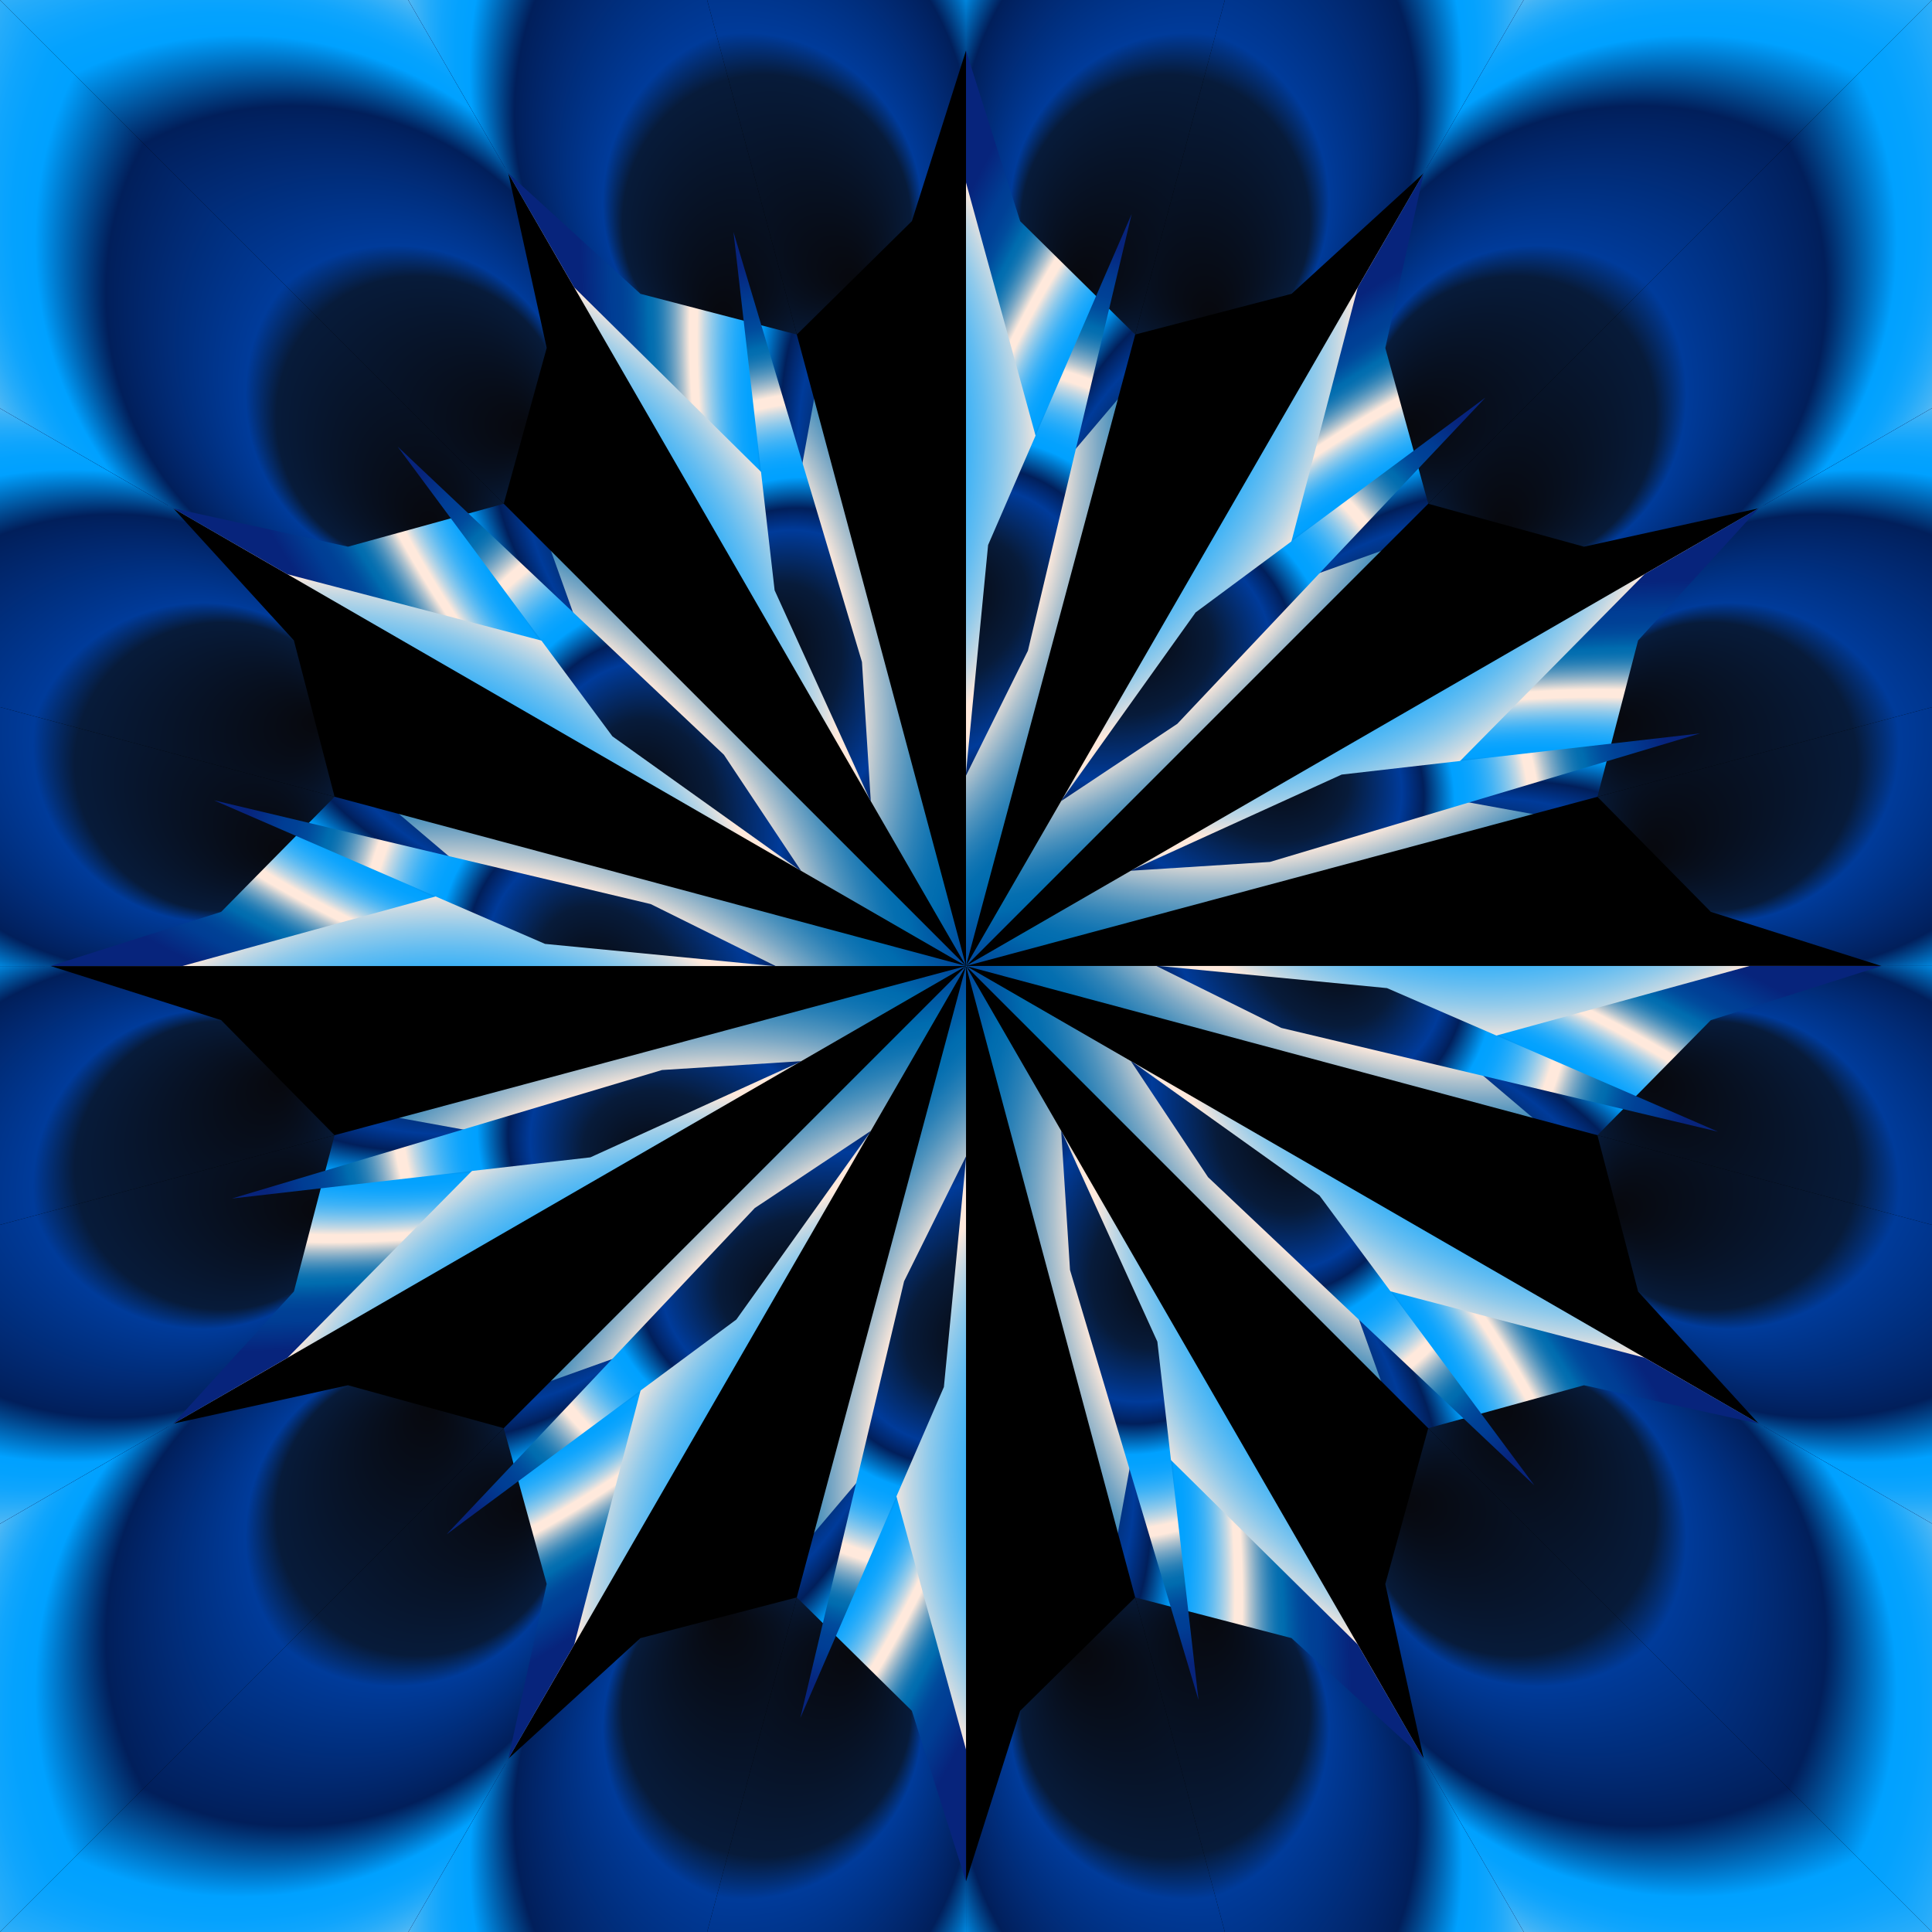
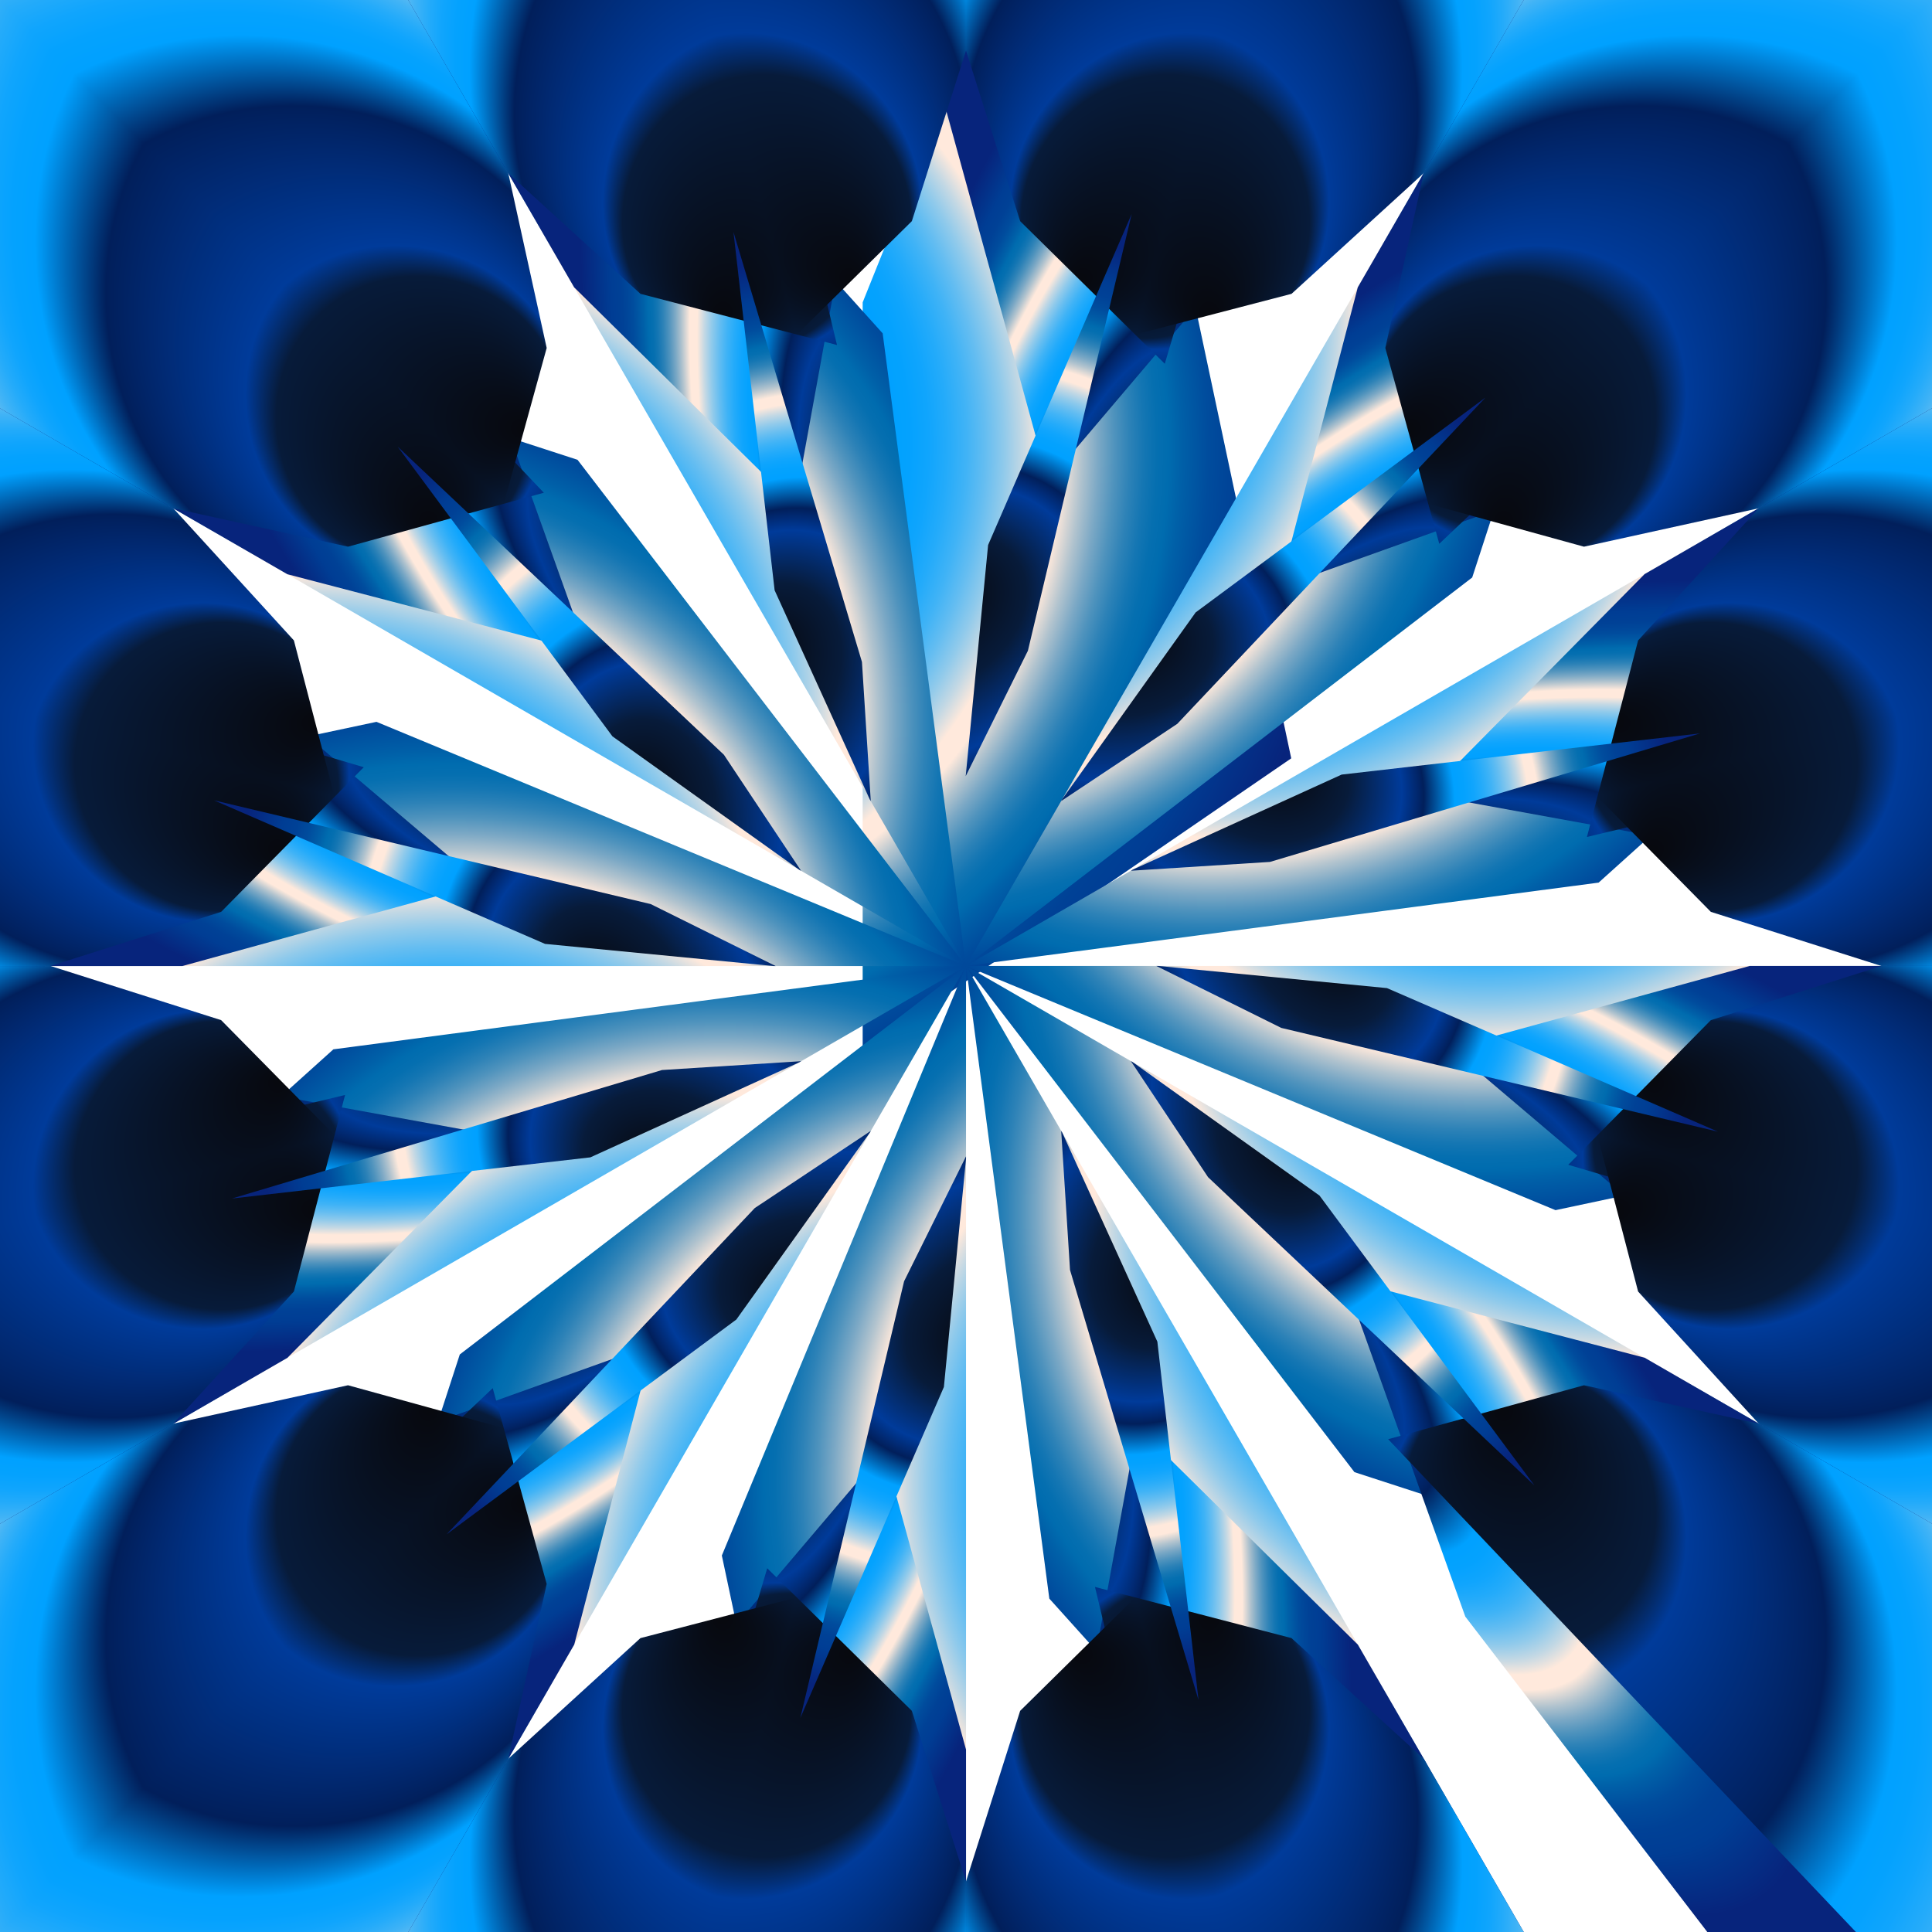
<svg xmlns="http://www.w3.org/2000/svg" xmlns:xlink="http://www.w3.org/1999/xlink" version="1.1" viewBox="0 0 3300 3300">
  <defs>
    <clipPath id="af">
      <path d="m1473.5-1100h1e3v3e3h-1e3z" color="#000000" color-rendering="auto" fill="#fff" image-rendering="auto" shape-rendering="auto" solid-color="#000000" style="isolation:auto;mix-blend-mode:normal" />
    </clipPath>
    <clipPath id="ae">
      <path d="m1650-850 647.05 85.185-647.05 2414.8z" color="#000000" color-rendering="auto" fill="#fff" image-rendering="auto" shape-rendering="auto" solid-color="#000000" style="isolation:auto;mix-blend-mode:normal" />
    </clipPath>
    <clipPath id="ad">
      <path d="m1650-850-302.52 202.14-584.42 156.6-523.98 302.52-427.83 427.83-302.52 523.98-156.6 584.42-1.19e-11 605.04 156.6 584.42 302.52 523.98 427.83 427.83 523.98 302.52 584.42 156.6 605.04 1.3e-11 584.42-156.6 523.98-302.52 427.83-427.83 302.52-523.98 156.6-584.42 1e-11 -605.04-156.6-584.42-302.52-523.98-427.83-427.83-523.98-302.52-239.89-273.55z" color="#000000" color-rendering="auto" fill="#fff" image-rendering="auto" shape-rendering="auto" solid-color="#000000" style="isolation:auto;mix-blend-mode:normal" />
    </clipPath>
    <clipPath id="ac">
      <path d="m1650-850 647.05 85.185-647.05 2414.8-302.52-2297.9z" color="#000000" color-rendering="auto" fill="#fff" image-rendering="auto" shape-rendering="auto" solid-color="#000000" style="isolation:auto;mix-blend-mode:normal" />
    </clipPath>
    <clipPath id="ab">
      <path d="m2297-764.81-647.05-85.185-1.1e-11 2500 886.94-2141.3z" color="#000000" color-rendering="auto" fill="#fff" image-rendering="auto" shape-rendering="auto" solid-color="#000000" style="isolation:auto;mix-blend-mode:normal" />
    </clipPath>
    <clipPath id="aa">
      <path d="m1650-850 647.05 85.185-647.05 2414.8-302.52-2297.9z" color="#000000" color-rendering="auto" fill="#fff" image-rendering="auto" shape-rendering="auto" solid-color="#000000" style="isolation:auto;mix-blend-mode:normal" />
    </clipPath>
    <clipPath id="z">
      <path d="m2297-764.81-647.05-85.185 9e-13 2500 886.94-2141.3z" color="#000000" color-rendering="auto" fill="#fff" image-rendering="auto" shape-rendering="auto" solid-color="#000000" style="isolation:auto;mix-blend-mode:normal" />
    </clipPath>
    <clipPath id="y">
      <path d="m1650-850 647.05 85.185-647.05 2414.8-302.52-2297.9z" color="#000000" color-rendering="auto" fill="#fff" image-rendering="auto" shape-rendering="auto" solid-color="#000000" style="isolation:auto;mix-blend-mode:normal" />
    </clipPath>
    <clipPath id="x">
      <path d="m2297-764.81-647.05-85.185 2e-12 2500 886.94-2141.3z" color="#000000" color-rendering="auto" fill="#fff" image-rendering="auto" shape-rendering="auto" solid-color="#000000" style="isolation:auto;mix-blend-mode:normal" />
    </clipPath>
    <clipPath id="w">
      <path d="m1650-850 647.05 85.185-647.05 2414.8-302.52-2297.9z" color="#000000" color-rendering="auto" fill="#fff" image-rendering="auto" shape-rendering="auto" solid-color="#000000" style="isolation:auto;mix-blend-mode:normal" />
    </clipPath>
    <clipPath id="v">
      <path d="m2297-764.81-647.05-85.185 1e-12 2500 886.94-2141.3z" color="#000000" color-rendering="auto" fill="#fff" image-rendering="auto" shape-rendering="auto" solid-color="#000000" style="isolation:auto;mix-blend-mode:normal" />
    </clipPath>
    <clipPath id="u">
-       <path d="m1650-850 647.05 85.185-647.05 2414.8-302.52-2297.9z" color="#000000" color-rendering="auto" fill="#fff" image-rendering="auto" shape-rendering="auto" solid-color="#000000" style="isolation:auto;mix-blend-mode:normal" />
-     </clipPath>
+       </clipPath>
    <clipPath id="t">
      <path d="m2297-764.81-647.05-85.185v2500l886.94-2141.3z" color="#000000" color-rendering="auto" fill="#fff" image-rendering="auto" shape-rendering="auto" solid-color="#000000" style="isolation:auto;mix-blend-mode:normal" />
    </clipPath>
    <clipPath id="s">
      <path d="m1650-850 647.05 85.185-647.05 2414.8-302.52-2297.9z" color="#000000" color-rendering="auto" fill="#fff" image-rendering="auto" shape-rendering="auto" solid-color="#000000" style="isolation:auto;mix-blend-mode:normal" />
    </clipPath>
    <clipPath id="r">
      <path d="m2297-764.81-647.05-85.185 9e-13 2500 886.94-2141.3z" color="#000000" color-rendering="auto" fill="#fff" image-rendering="auto" shape-rendering="auto" solid-color="#000000" style="isolation:auto;mix-blend-mode:normal" />
    </clipPath>
    <clipPath id="q">
      <path d="m1650-850 647.05 85.185-647.05 2414.8-302.52-2297.9z" color="#000000" color-rendering="auto" fill="#fff" image-rendering="auto" shape-rendering="auto" solid-color="#000000" style="isolation:auto;mix-blend-mode:normal" />
    </clipPath>
    <clipPath id="p">
      <path d="m2297-764.81-647.05-85.185-1e-12 2500 886.94-2141.3z" color="#000000" color-rendering="auto" fill="#fff" image-rendering="auto" shape-rendering="auto" solid-color="#000000" style="isolation:auto;mix-blend-mode:normal" />
    </clipPath>
    <clipPath id="o">
      <path d="m1650-850 647.05 85.185-647.05 2414.8-302.52-2297.9z" color="#000000" color-rendering="auto" fill="#fff" image-rendering="auto" shape-rendering="auto" solid-color="#000000" style="isolation:auto;mix-blend-mode:normal" />
    </clipPath>
    <clipPath id="n">
      <path d="m2297-764.81-647.05-85.185v2500l886.94-2141.3z" color="#000000" color-rendering="auto" fill="#fff" image-rendering="auto" shape-rendering="auto" solid-color="#000000" style="isolation:auto;mix-blend-mode:normal" />
    </clipPath>
    <clipPath id="m">
      <path d="m1650-850 647.05 85.185-647.05 2414.8-302.52-2297.9z" color="#000000" color-rendering="auto" fill="#fff" image-rendering="auto" shape-rendering="auto" solid-color="#000000" style="isolation:auto;mix-blend-mode:normal" />
    </clipPath>
    <clipPath id="l">
      <path d="m2297-764.81-647.05-85.185 9e-13 2500 886.94-2141.3z" color="#000000" color-rendering="auto" fill="#fff" image-rendering="auto" shape-rendering="auto" solid-color="#000000" style="isolation:auto;mix-blend-mode:normal" />
    </clipPath>
    <clipPath id="k">
      <path d="m1650-850 647.05 85.185-647.05 2414.8-302.52-2297.9z" color="#000000" color-rendering="auto" fill="#fff" image-rendering="auto" shape-rendering="auto" solid-color="#000000" style="isolation:auto;mix-blend-mode:normal" />
    </clipPath>
    <clipPath id="j">
      <path d="m2297-764.81-647.05-85.185v2500l886.94-2141.3z" color="#000000" color-rendering="auto" fill="#fff" image-rendering="auto" shape-rendering="auto" solid-color="#000000" style="isolation:auto;mix-blend-mode:normal" />
    </clipPath>
    <clipPath id="i">
      <path d="m1650-850 647.05 85.185-647.05 2414.8-302.52-2297.9z" color="#000000" color-rendering="auto" fill="#fff" image-rendering="auto" shape-rendering="auto" solid-color="#000000" style="isolation:auto;mix-blend-mode:normal" />
    </clipPath>
    <clipPath id="h">
      <path d="m2297-764.81-647.05-85.185 9e-13 2500 886.94-2141.3z" color="#000000" color-rendering="auto" fill="#fff" image-rendering="auto" shape-rendering="auto" solid-color="#000000" style="isolation:auto;mix-blend-mode:normal" />
    </clipPath>
    <clipPath id="g">
      <path d="m0-2247.6h3300v3300h-3300z" color="#000000" color-rendering="auto" fill="#fff" image-rendering="auto" shape-rendering="auto" solid-color="#000000" style="isolation:auto;mix-blend-mode:normal" />
    </clipPath>
    <linearGradient id="b" x1="1082.4" x2="1259.9" y1="863.74" y2="863.74" gradientTransform="matrix(.203 -.979 -.979 -.203 1509.4 1619.7)" gradientUnits="userSpaceOnUse">
      <stop stop-color="#07080D" offset="0" />
      <stop stop-color="#071B3A" offset=".17" />
      <stop stop-color="#003B9A" offset=".303" />
      <stop stop-color="#011F5B" offset=".358" />
      <stop stop-color="#00A1FF" offset=".436" />
      <stop stop-color="#04A2FE" offset=".46" />
      <stop stop-color="#10A5FD" offset=".484" />
      <stop stop-color="#24ABFA" offset=".507" />
      <stop stop-color="#40B3F6" offset=".531" />
      <stop stop-color="#64BDF1" offset=".554" />
      <stop stop-color="#90CAEB" offset=".578" />
      <stop stop-color="#C3D8E4" offset=".601" />
      <stop stop-color="#FEE9DC" offset=".624" />
      <stop stop-color="#FFE9DC" offset=".624" />
      <stop stop-color="#FFE9DC" offset=".648" />
      <stop stop-color="#F0E2D9" offset=".653" />
      <stop stop-color="#B1C3CE" offset=".674" />
      <stop stop-color="#7BA8C5" offset=".695" />
      <stop stop-color="#4F93BD" offset=".715" />
      <stop stop-color="#2D82B7" offset=".734" />
      <stop stop-color="#1476B3" offset=".752" />
      <stop stop-color="#056FB0" offset=".768" />
      <stop stop-color="#006CAF" offset=".782" />
      <stop stop-color="#0060A8" offset=".798" />
      <stop stop-color="#004C9D" offset=".832" />
      <stop stop-color="#004196" offset=".867" />
      <stop stop-color="#003D94" offset=".903" />
      <stop stop-color="#07247C" offset="1" />
    </linearGradient>
    <radialGradient id="f" cx="862.42" cy="251.7" r="71.105" gradientTransform="matrix(1.657 -1.776 2.957 1.052 -1437.2 1576.1)" gradientUnits="userSpaceOnUse" xlink:href="#b" />
    <radialGradient id="e" cx="909.75" cy="508.69" r="64.129" gradientTransform="matrix(6.892 2.333 -7.002 20.689 -1703 -11485)" gradientUnits="userSpaceOnUse" xlink:href="#b" />
    <radialGradient id="d" cx="858.51" cy="289.97" r="71.105" fx="876.36" fy="282.8" gradientTransform="matrix(2.093 -.769 .927 .961 -1236.9 740.58)" gradientUnits="userSpaceOnUse" xlink:href="#b" />
    <radialGradient id="c" cx="857.94" cy="404.48" r="64.129" fx="860.77" fy="455.37" gradientTransform="matrix(13.127 14.644 -16.243 14.56 -2940.9 -18585)" gradientUnits="userSpaceOnUse">
      <stop stop-color="#07080D" offset="0" />
      <stop stop-color="#071B3A" offset=".17" />
      <stop stop-color="#003B9A" offset=".204" />
      <stop stop-color="#011F5B" offset=".358" />
      <stop stop-color="#00A1FF" offset=".436" />
      <stop stop-color="#04A2FE" offset=".46" />
      <stop stop-color="#10A5FD" offset=".484" />
      <stop stop-color="#24ABFA" offset=".507" />
      <stop stop-color="#40B3F6" offset=".531" />
      <stop stop-color="#64BDF1" offset=".554" />
      <stop stop-color="#90CAEB" offset=".578" />
      <stop stop-color="#C3D8E4" offset=".601" />
      <stop stop-color="#FEE9DC" offset=".624" />
      <stop stop-color="#FFE9DC" offset=".624" />
      <stop stop-color="#FFE9DC" offset=".648" />
      <stop stop-color="#F0E2D9" offset=".653" />
      <stop stop-color="#B1C3CE" offset=".674" />
      <stop stop-color="#7BA8C5" offset=".695" />
      <stop stop-color="#4F93BD" offset=".715" />
      <stop stop-color="#2D82B7" offset=".734" />
      <stop stop-color="#1476B3" offset=".752" />
      <stop stop-color="#056FB0" offset=".768" />
      <stop stop-color="#006CAF" offset=".782" />
      <stop stop-color="#0060A8" offset=".798" />
      <stop stop-color="#004C9D" offset=".832" />
      <stop stop-color="#004196" offset=".867" />
      <stop stop-color="#003D94" offset=".903" />
      <stop stop-color="#07247C" offset="1" />
    </radialGradient>
  </defs>
  <g transform="translate(0 2247.6)">
    <g clip-path="url(#g)">
      <use transform="translate(0 -2247.6)" width="100%" height="100%" clip-path="url(#ad)" xlink:href="#a" />
      <use transform="matrix(-.866 -.5 -.5 .866 3903.9 -1201.6)" width="100%" height="100%" clip-path="url(#ac)" xlink:href="#a" />
      <use transform="matrix(.866 .5 -.5 .866 1046.1 -2851.6)" width="100%" height="100%" clip-path="url(#ab)" xlink:href="#a" />
      <use transform="matrix(-.5 -.866 -.866 .5 3903.9 6.304)" width="100%" height="100%" clip-path="url(#aa)" xlink:href="#a" />
      <use transform="matrix(.5 .866 -.866 .5 2253.9 -2851.6)" width="100%" height="100%" clip-path="url(#z)" xlink:href="#a" />
      <use transform="matrix(6.1062e-16 -1 -1 -6.1062e-16 3300 1052.4)" width="100%" height="100%" clip-path="url(#y)" xlink:href="#a" />
      <use transform="matrix(-2.2204e-16 1 -1 -2.2204e-16 3300 -2247.6)" width="100%" height="100%" clip-path="url(#x)" xlink:href="#a" />
      <use transform="matrix(.5 -.866 -.866 -.5 2253.9 1656.3)" width="100%" height="100%" clip-path="url(#w)" xlink:href="#a" />
      <use transform="matrix(-.5 .866 -.866 -.5 3903.9 -1201.6)" width="100%" height="100%" clip-path="url(#v)" xlink:href="#a" />
      <use transform="matrix(.866 -.5 -.5 -.866 1046.1 1656.3)" width="100%" height="100%" clip-path="url(#u)" xlink:href="#a" />
      <use transform="matrix(-.866 .5 -.5 -.866 3903.9 6.304)" width="100%" height="100%" clip-path="url(#t)" xlink:href="#a" />
      <use transform="matrix(1 2.2204e-16 2.2204e-16 -1 0 1052.4)" width="100%" height="100%" clip-path="url(#s)" xlink:href="#a" />
      <use transform="matrix(-1 -2.2204e-16 2.2204e-16 -1 3300 1052.4)" width="100%" height="100%" clip-path="url(#r)" xlink:href="#a" />
      <use transform="matrix(.866 .5 .5 -.866 -603.94 6.304)" width="100%" height="100%" clip-path="url(#q)" xlink:href="#a" />
      <use transform="matrix(-.866 -.5 .5 -.866 2253.9 1656.3)" width="100%" height="100%" clip-path="url(#p)" xlink:href="#a" />
      <use transform="matrix(.5 .866 .866 -.5 -603.94 -1201.6)" width="100%" height="100%" clip-path="url(#o)" xlink:href="#a" />
      <use transform="matrix(-.5 -.866 .866 -.5 1046.1 1656.3)" width="100%" height="100%" clip-path="url(#n)" xlink:href="#a" />
      <use transform="matrix(-2.7756e-16 1 1 2.7756e-16 9.0949e-13 -2247.6)" width="100%" height="100%" clip-path="url(#m)" xlink:href="#a" />
      <use transform="matrix(1.6653e-16 -1 1 1.6653e-16 4.5475e-13 1052.4)" width="100%" height="100%" clip-path="url(#l)" xlink:href="#a" />
      <use transform="matrix(-.5 .866 .866 .5 1046.1 -2851.6)" width="100%" height="100%" clip-path="url(#k)" xlink:href="#a" />
      <use transform="matrix(.5 -.866 .866 .5 -603.94 6.304)" width="100%" height="100%" clip-path="url(#j)" xlink:href="#a" />
      <use transform="matrix(-.866 .5 .5 .866 2253.9 -2851.6)" width="100%" height="100%" clip-path="url(#i)" xlink:href="#a" />
      <use transform="matrix(.866 -.5 .5 .866 -603.94 -1201.6)" width="100%" height="100%" clip-path="url(#h)" xlink:href="#a" />
      <use transform="matrix(-1 0 0 1 3300 -2247.6)" width="100%" height="100%" clip-path="url(#ae)" xlink:href="#a" />
    </g>
  </g>
  <g display="none">
    <g id="a" clip-path="url(#af)">
-       <path d="m1473.5-1100h1e3v3e3h-1e3z" color="#000000" color-rendering="auto" display="inline" image-rendering="auto" shape-rendering="auto" solid-color="#000000" style="isolation:auto;mix-blend-mode:normal" />
+       <path d="m1473.5-1100h1e3h-1e3z" color="#000000" color-rendering="auto" display="inline" image-rendering="auto" shape-rendering="auto" solid-color="#000000" style="isolation:auto;mix-blend-mode:normal" />
      <path transform="matrix(5.704 0 0 9.239 -3277.9 -2112.6)" d="m827.4 425.55-2.398-128.69 72.963-112.26 63.364 184.26z" fill="url(#f)" />
      <path transform="translate(875.95 -164.32)" d="m914.35 986.57-602.27-2191.5 1745.5 843.76z" display="inline" fill="url(#e)" />
      <path transform="translate(875.95 -164.32)" d="m1113.6 785.63-247.08-243.58-554.39-1746.9 1224.2 562.61z" display="inline" fill="url(#c)" />
      <path transform="matrix(5.704 0 0 9.239 -3277.9 -2112.6)" d="m863.85 372.16 6.707-42.74 42.989-61.191-31.066 80.735z" fill="url(#d)" />
    </g>
-     <path d="m1650-850 647.05 85.185-647.05 2414.8zm-176.48 2750h1e3v-3e3h-1e3z" color="#000000" color-rendering="auto" display="inline" fill="#fff" image-rendering="auto" opacity=".55" shape-rendering="auto" solid-color="#000000" stroke-linecap="round" stroke-linejoin="round" stroke-width="10.63" style="isolation:auto;mix-blend-mode:normal" />
  </g>
</svg>